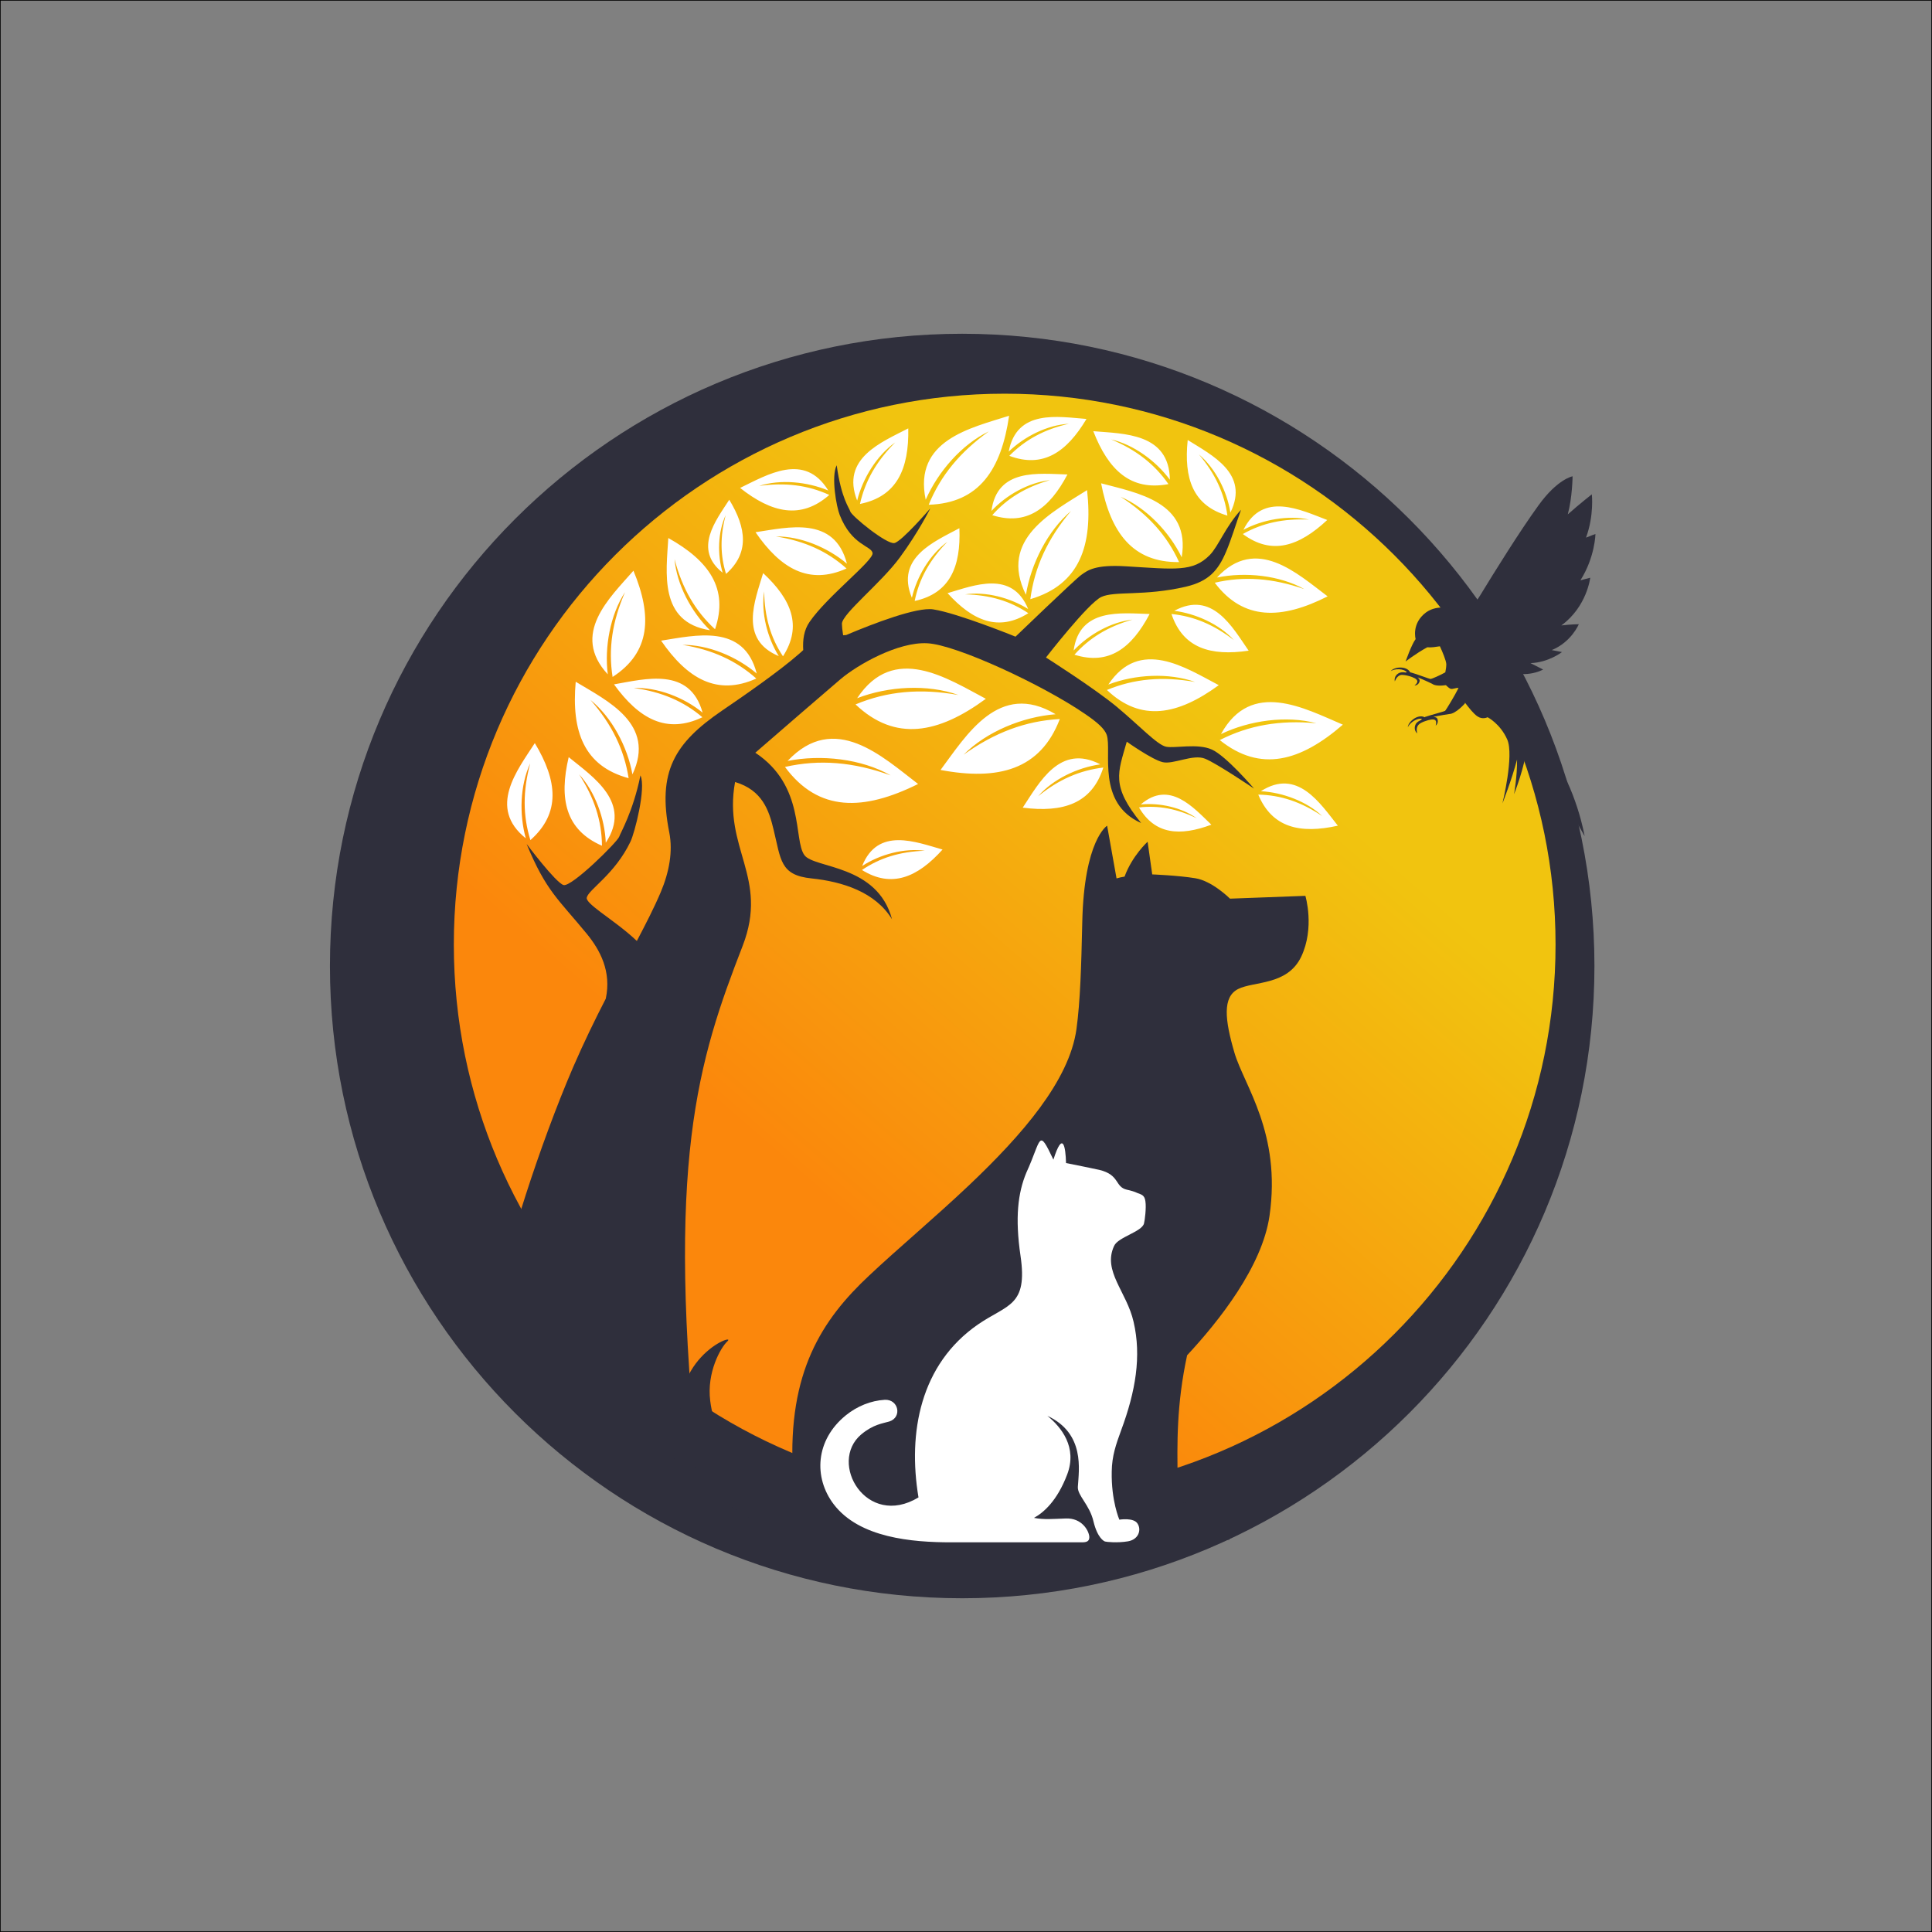
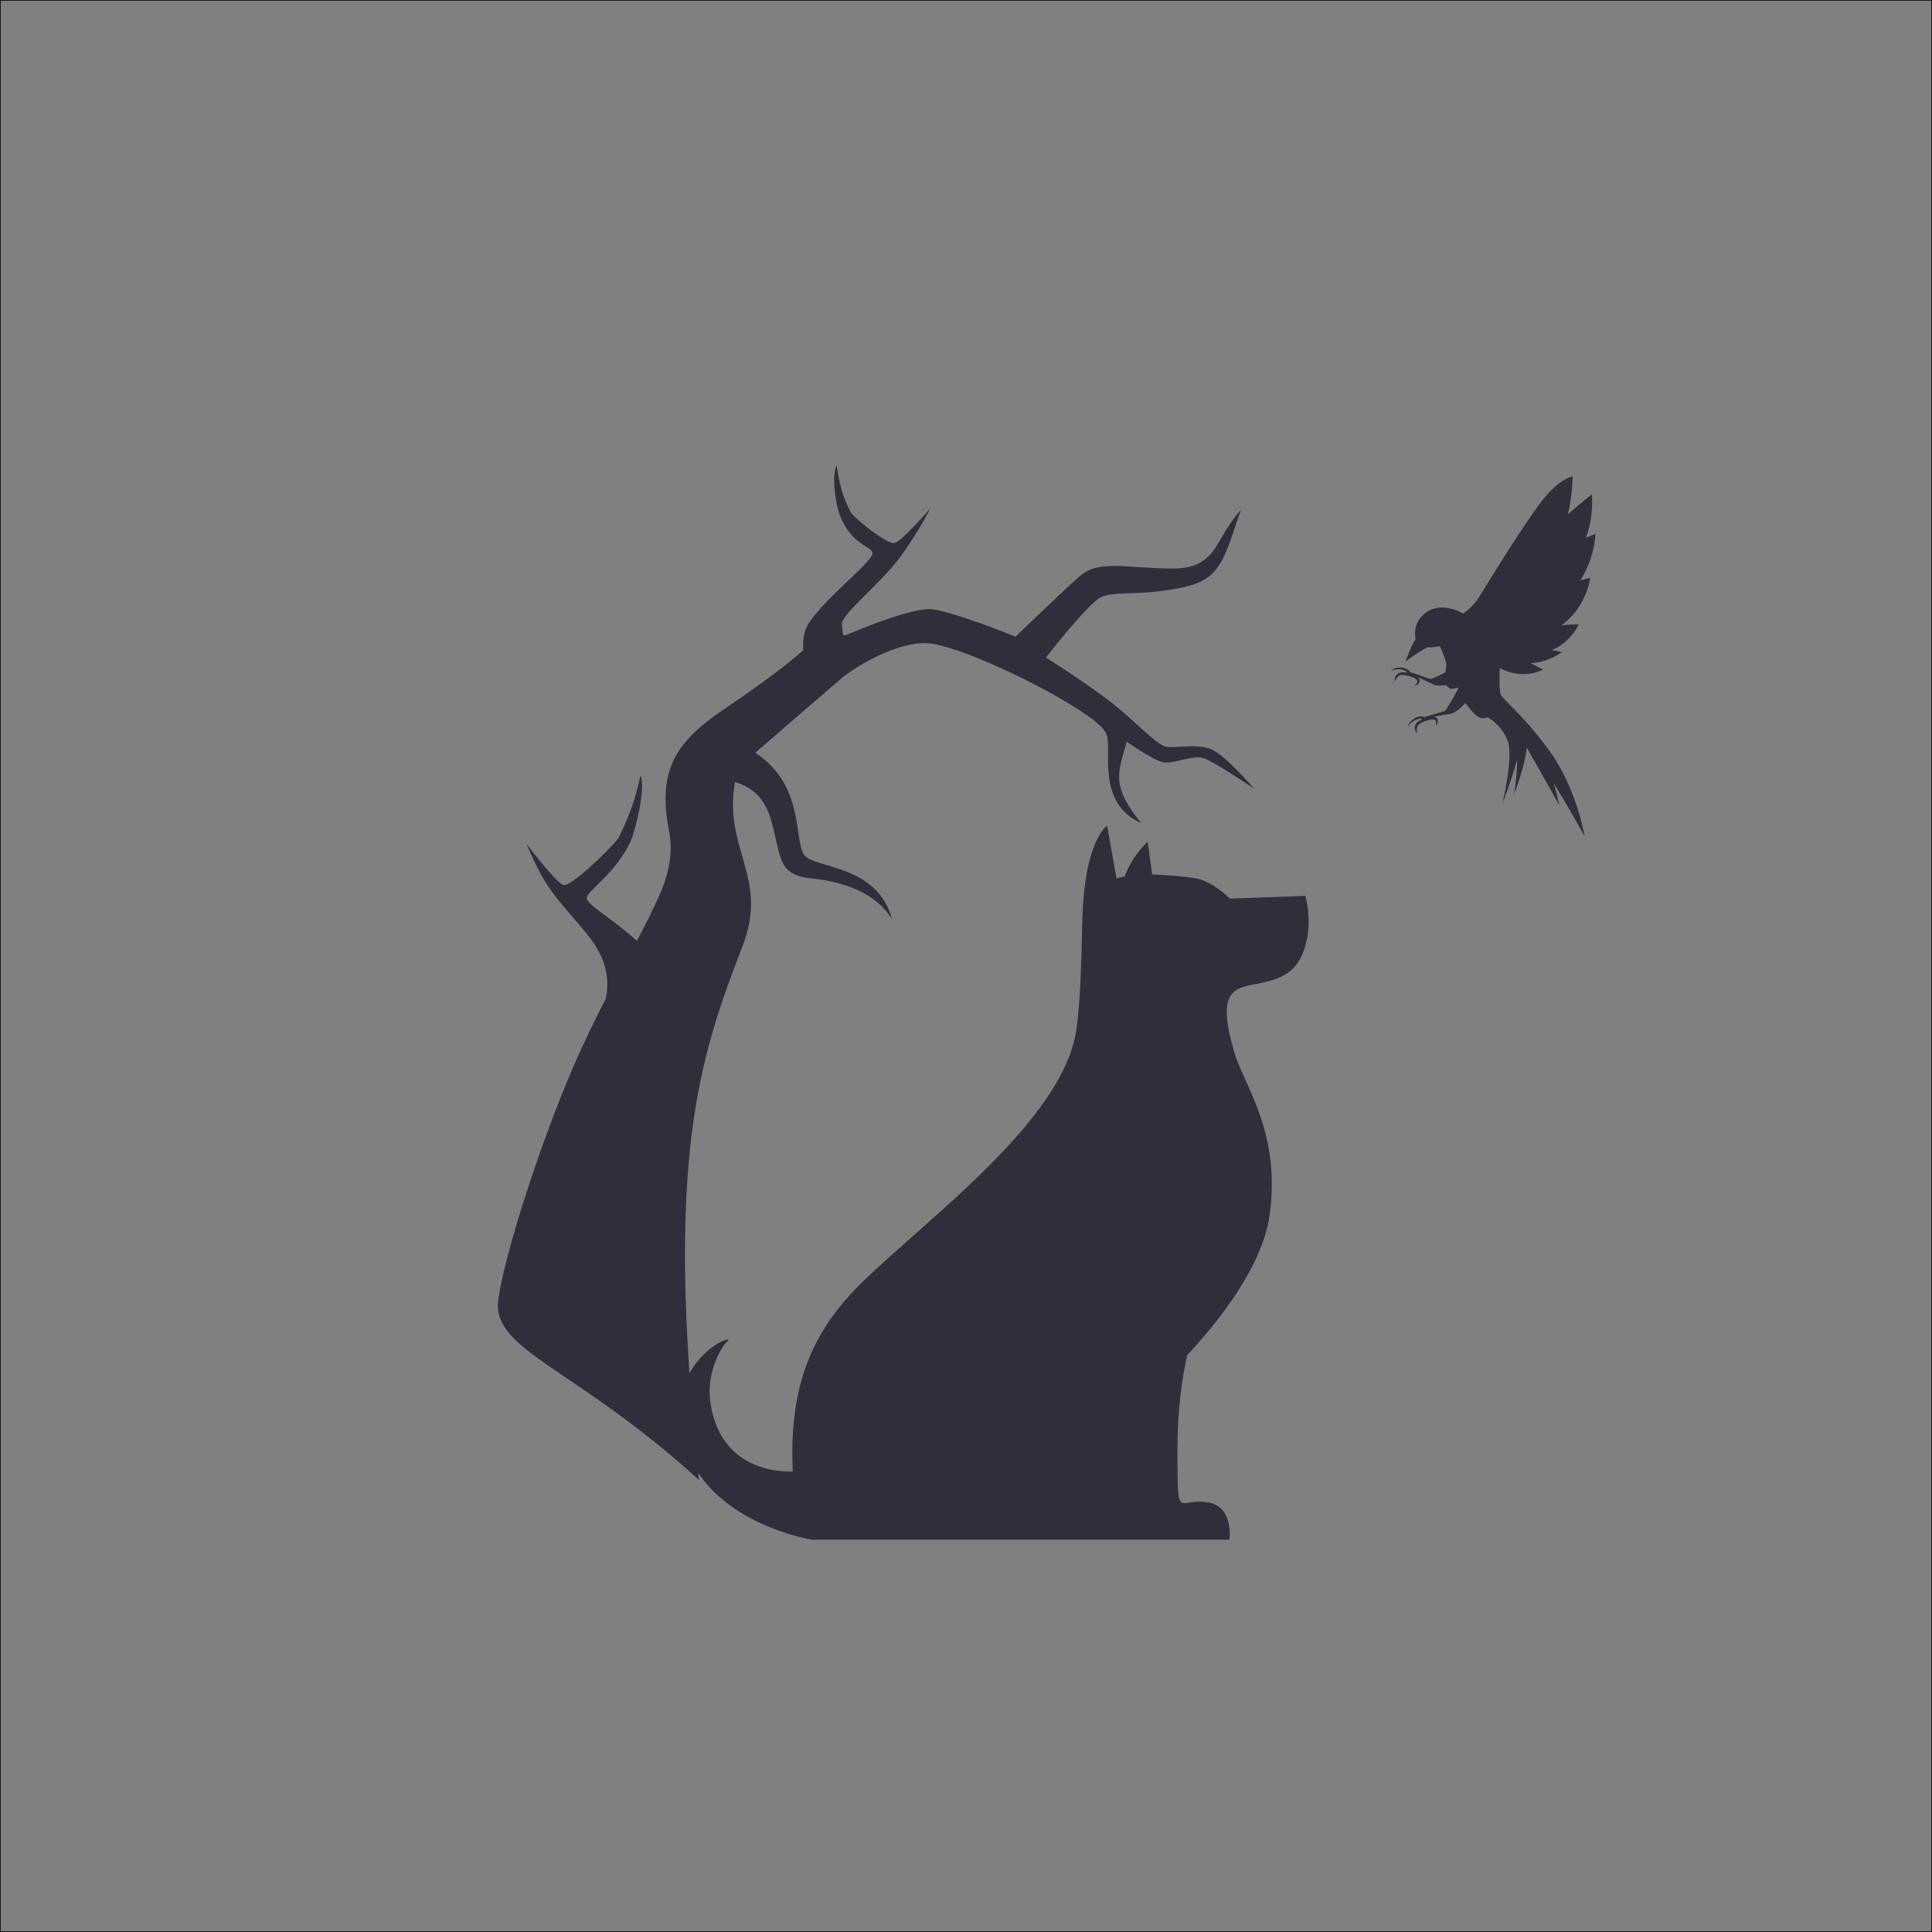
<svg xmlns="http://www.w3.org/2000/svg" xmlns:ns1="http://sodipodi.sourceforge.net/DTD/sodipodi-0.dtd" xmlns:ns2="http://www.inkscape.org/namespaces/inkscape" width="3001" height="3001" viewBox="0 0 3001 3001" version="1.1" id="svg121" ns1:docname="vetlogo.svg" ns2:version="1.3.2 (091e20e, 2023-11-25, custom)">
  <rect x="0" y="0" width="3001" height="3001" fill="#808080" stroke="none" />
  <ns1:namedview id="namedview121" pagecolor="#ffffff" bordercolor="#000000" borderopacity="0.25" ns2:showpageshadow="2" ns2:pageopacity="0.0" ns2:pagecheckerboard="0" ns2:deskcolor="#d1d1d1" ns2:zoom="0.28690437" ns2:cx="1500.5" ns2:cy="1500.5" ns2:window-width="1920" ns2:window-height="1057" ns2:window-x="1912" ns2:window-y="70" ns2:window-maximized="1" ns2:current-layer="svg121" />
  <defs id="defs111">
    <clipPath id="clip-0">
-       <path clip-rule="nonzero" d="M 704 611 L 2417 611 L 2417 2323 L 704 2323 Z M 704 611 " id="path1" />
-     </clipPath>
+       </clipPath>
    <clipPath id="clip-1">
      <path clip-rule="nonzero" d="M 1560.59 611.539 C 2033.16 611.539 2416.25 994.629 2416.25 1467.199 C 2416.25 1939.762 2033.16 2322.859 1560.59 2322.859 C 1088.031 2322.859 704.938 1939.762 704.938 1467.199 C 704.938 994.629 1088.031 611.539 1560.59 611.539 Z M 1560.59 611.539 " id="path2" />
    </clipPath>
    <clipPath id="clip-2">
      <path clip-rule="nonzero" d="M 1560.59 611.539 C 2033.16 611.539 2416.25 994.629 2416.25 1467.199 C 2416.25 1939.762 2033.16 2322.859 1560.59 2322.859 C 1088.031 2322.859 704.938 1939.762 704.938 1467.199 C 704.938 994.629 1088.031 611.539 1560.59 611.539 " id="path3" />
    </clipPath>
    <linearGradient id="linear-pattern-0" gradientUnits="userSpaceOnUse" x1="-0.75" y1="0" x2="1.75" y2="0" gradientTransform="matrix(633.993, -728.452, -728.452, -633.993, 1243.53, 1831.51)">
      <stop offset="0" stop-color="rgb(98.431%, 52.94%, 4.706%)" stop-opacity="1" id="stop3" />
      <stop offset="0.25" stop-color="rgb(98.431%, 52.94%, 4.706%)" stop-opacity="1" id="stop4" />
      <stop offset="0.281" stop-color="rgb(98.431%, 52.94%, 4.706%)" stop-opacity="1" id="stop5" />
      <stop offset="0.297" stop-color="rgb(98.431%, 52.94%, 4.706%)" stop-opacity="1" id="stop6" />
      <stop offset="0.305" stop-color="rgb(98.407%, 53.081%, 4.712%)" stop-opacity="1" id="stop7" />
      <stop offset="0.309" stop-color="rgb(98.346%, 53.456%, 4.73%)" stop-opacity="1" id="stop8" />
      <stop offset="0.312" stop-color="rgb(98.308%, 53.69%, 4.742%)" stop-opacity="1" id="stop9" />
      <stop offset="0.316" stop-color="rgb(98.27%, 53.923%, 4.753%)" stop-opacity="1" id="stop10" />
      <stop offset="0.32" stop-color="rgb(98.232%, 54.158%, 4.765%)" stop-opacity="1" id="stop11" />
      <stop offset="0.324" stop-color="rgb(98.193%, 54.391%, 4.776%)" stop-opacity="1" id="stop12" />
      <stop offset="0.328" stop-color="rgb(98.155%, 54.625%, 4.788%)" stop-opacity="1" id="stop13" />
      <stop offset="0.332" stop-color="rgb(98.116%, 54.858%, 4.799%)" stop-opacity="1" id="stop14" />
      <stop offset="0.336" stop-color="rgb(98.077%, 55.092%, 4.811%)" stop-opacity="1" id="stop15" />
      <stop offset="0.34" stop-color="rgb(98.039%, 55.325%, 4.822%)" stop-opacity="1" id="stop16" />
      <stop offset="0.344" stop-color="rgb(98.001%, 55.559%, 4.834%)" stop-opacity="1" id="stop17" />
      <stop offset="0.348" stop-color="rgb(97.963%, 55.792%, 4.845%)" stop-opacity="1" id="stop18" />
      <stop offset="0.352" stop-color="rgb(97.925%, 56.026%, 4.857%)" stop-opacity="1" id="stop19" />
      <stop offset="0.355" stop-color="rgb(97.887%, 56.259%, 4.868%)" stop-opacity="1" id="stop20" />
      <stop offset="0.359" stop-color="rgb(97.849%, 56.494%, 4.88%)" stop-opacity="1" id="stop21" />
      <stop offset="0.363" stop-color="rgb(97.81%, 56.728%, 4.89%)" stop-opacity="1" id="stop22" />
      <stop offset="0.367" stop-color="rgb(97.772%, 56.961%, 4.903%)" stop-opacity="1" id="stop23" />
      <stop offset="0.371" stop-color="rgb(97.733%, 57.195%, 4.913%)" stop-opacity="1" id="stop24" />
      <stop offset="0.375" stop-color="rgb(97.694%, 57.428%, 4.926%)" stop-opacity="1" id="stop25" />
      <stop offset="0.379" stop-color="rgb(97.656%, 57.661%, 4.936%)" stop-opacity="1" id="stop26" />
      <stop offset="0.383" stop-color="rgb(97.618%, 57.895%, 4.948%)" stop-opacity="1" id="stop27" />
      <stop offset="0.387" stop-color="rgb(97.58%, 58.128%, 4.959%)" stop-opacity="1" id="stop28" />
      <stop offset="0.391" stop-color="rgb(97.542%, 58.362%, 4.971%)" stop-opacity="1" id="stop29" />
      <stop offset="0.395" stop-color="rgb(97.504%, 58.595%, 4.982%)" stop-opacity="1" id="stop30" />
      <stop offset="0.398" stop-color="rgb(97.466%, 58.83%, 4.994%)" stop-opacity="1" id="stop31" />
      <stop offset="0.402" stop-color="rgb(97.427%, 59.064%, 5.005%)" stop-opacity="1" id="stop32" />
      <stop offset="0.406" stop-color="rgb(97.389%, 59.297%, 5.017%)" stop-opacity="1" id="stop33" />
      <stop offset="0.41" stop-color="rgb(97.35%, 59.531%, 5.028%)" stop-opacity="1" id="stop34" />
      <stop offset="0.414" stop-color="rgb(97.311%, 59.764%, 5.04%)" stop-opacity="1" id="stop35" />
      <stop offset="0.418" stop-color="rgb(97.273%, 59.998%, 5.052%)" stop-opacity="1" id="stop36" />
      <stop offset="0.422" stop-color="rgb(97.235%, 60.231%, 5.064%)" stop-opacity="1" id="stop37" />
      <stop offset="0.426" stop-color="rgb(97.197%, 60.464%, 5.075%)" stop-opacity="1" id="stop38" />
      <stop offset="0.43" stop-color="rgb(97.159%, 60.699%, 5.087%)" stop-opacity="1" id="stop39" />
      <stop offset="0.434" stop-color="rgb(97.121%, 60.933%, 5.098%)" stop-opacity="1" id="stop40" />
      <stop offset="0.438" stop-color="rgb(97.083%, 61.166%, 5.11%)" stop-opacity="1" id="stop41" />
      <stop offset="0.441" stop-color="rgb(97.044%, 61.4%, 5.121%)" stop-opacity="1" id="stop42" />
      <stop offset="0.445" stop-color="rgb(97.006%, 61.633%, 5.133%)" stop-opacity="1" id="stop43" />
      <stop offset="0.449" stop-color="rgb(96.967%, 61.867%, 5.144%)" stop-opacity="1" id="stop44" />
      <stop offset="0.453" stop-color="rgb(96.928%, 62.1%, 5.156%)" stop-opacity="1" id="stop45" />
      <stop offset="0.457" stop-color="rgb(96.89%, 62.334%, 5.167%)" stop-opacity="1" id="stop46" />
      <stop offset="0.461" stop-color="rgb(96.852%, 62.567%, 5.179%)" stop-opacity="1" id="stop47" />
      <stop offset="0.465" stop-color="rgb(96.814%, 62.801%, 5.19%)" stop-opacity="1" id="stop48" />
      <stop offset="0.469" stop-color="rgb(96.776%, 63.036%, 5.202%)" stop-opacity="1" id="stop49" />
      <stop offset="0.473" stop-color="rgb(96.738%, 63.269%, 5.212%)" stop-opacity="1" id="stop50" />
      <stop offset="0.477" stop-color="rgb(96.7%, 63.503%, 5.225%)" stop-opacity="1" id="stop51" />
      <stop offset="0.48" stop-color="rgb(96.661%, 63.736%, 5.235%)" stop-opacity="1" id="stop52" />
      <stop offset="0.484" stop-color="rgb(96.623%, 63.969%, 5.247%)" stop-opacity="1" id="stop53" />
      <stop offset="0.488" stop-color="rgb(96.584%, 64.203%, 5.258%)" stop-opacity="1" id="stop54" />
      <stop offset="0.492" stop-color="rgb(96.545%, 64.436%, 5.27%)" stop-opacity="1" id="stop55" />
      <stop offset="0.496" stop-color="rgb(96.507%, 64.67%, 5.281%)" stop-opacity="1" id="stop56" />
      <stop offset="0.5" stop-color="rgb(96.469%, 64.903%, 5.293%)" stop-opacity="1" id="stop57" />
      <stop offset="0.504" stop-color="rgb(96.431%, 65.137%, 5.304%)" stop-opacity="1" id="stop58" />
      <stop offset="0.508" stop-color="rgb(96.393%, 65.372%, 5.316%)" stop-opacity="1" id="stop59" />
      <stop offset="0.512" stop-color="rgb(96.355%, 65.605%, 5.327%)" stop-opacity="1" id="stop60" />
      <stop offset="0.516" stop-color="rgb(96.317%, 65.839%, 5.339%)" stop-opacity="1" id="stop61" />
      <stop offset="0.52" stop-color="rgb(96.278%, 66.072%, 5.35%)" stop-opacity="1" id="stop62" />
      <stop offset="0.523" stop-color="rgb(96.24%, 66.306%, 5.362%)" stop-opacity="1" id="stop63" />
      <stop offset="0.527" stop-color="rgb(96.201%, 66.539%, 5.373%)" stop-opacity="1" id="stop64" />
      <stop offset="0.531" stop-color="rgb(96.162%, 66.772%, 5.385%)" stop-opacity="1" id="stop65" />
      <stop offset="0.535" stop-color="rgb(96.124%, 67.006%, 5.396%)" stop-opacity="1" id="stop66" />
      <stop offset="0.539" stop-color="rgb(96.086%, 67.239%, 5.408%)" stop-opacity="1" id="stop67" />
      <stop offset="0.543" stop-color="rgb(96.048%, 67.473%, 5.418%)" stop-opacity="1" id="stop68" />
      <stop offset="0.547" stop-color="rgb(96.01%, 67.708%, 5.431%)" stop-opacity="1" id="stop69" />
      <stop offset="0.551" stop-color="rgb(95.972%, 67.941%, 5.443%)" stop-opacity="1" id="stop70" />
      <stop offset="0.555" stop-color="rgb(95.934%, 68.175%, 5.455%)" stop-opacity="1" id="stop71" />
      <stop offset="0.559" stop-color="rgb(95.895%, 68.408%, 5.466%)" stop-opacity="1" id="stop72" />
      <stop offset="0.562" stop-color="rgb(95.857%, 68.642%, 5.478%)" stop-opacity="1" id="stop73" />
      <stop offset="0.566" stop-color="rgb(95.818%, 68.875%, 5.489%)" stop-opacity="1" id="stop74" />
      <stop offset="0.57" stop-color="rgb(95.779%, 69.109%, 5.501%)" stop-opacity="1" id="stop75" />
      <stop offset="0.574" stop-color="rgb(95.741%, 69.342%, 5.511%)" stop-opacity="1" id="stop76" />
      <stop offset="0.578" stop-color="rgb(95.703%, 69.576%, 5.524%)" stop-opacity="1" id="stop77" />
      <stop offset="0.582" stop-color="rgb(95.665%, 69.809%, 5.534%)" stop-opacity="1" id="stop78" />
      <stop offset="0.586" stop-color="rgb(95.627%, 70.044%, 5.547%)" stop-opacity="1" id="stop79" />
      <stop offset="0.59" stop-color="rgb(95.589%, 70.277%, 5.557%)" stop-opacity="1" id="stop80" />
      <stop offset="0.594" stop-color="rgb(95.551%, 70.511%, 5.569%)" stop-opacity="1" id="stop81" />
      <stop offset="0.598" stop-color="rgb(95.512%, 70.744%, 5.58%)" stop-opacity="1" id="stop82" />
      <stop offset="0.602" stop-color="rgb(95.474%, 70.978%, 5.592%)" stop-opacity="1" id="stop83" />
      <stop offset="0.605" stop-color="rgb(95.435%, 71.211%, 5.603%)" stop-opacity="1" id="stop84" />
      <stop offset="0.609" stop-color="rgb(95.396%, 71.445%, 5.615%)" stop-opacity="1" id="stop85" />
      <stop offset="0.613" stop-color="rgb(95.358%, 71.678%, 5.626%)" stop-opacity="1" id="stop86" />
      <stop offset="0.617" stop-color="rgb(95.32%, 71.913%, 5.638%)" stop-opacity="1" id="stop87" />
      <stop offset="0.621" stop-color="rgb(95.282%, 72.147%, 5.649%)" stop-opacity="1" id="stop88" />
      <stop offset="0.625" stop-color="rgb(95.244%, 72.38%, 5.661%)" stop-opacity="1" id="stop89" />
      <stop offset="0.629" stop-color="rgb(95.206%, 72.614%, 5.672%)" stop-opacity="1" id="stop90" />
      <stop offset="0.633" stop-color="rgb(95.168%, 72.847%, 5.684%)" stop-opacity="1" id="stop91" />
      <stop offset="0.637" stop-color="rgb(95.129%, 73.08%, 5.695%)" stop-opacity="1" id="stop92" />
      <stop offset="0.641" stop-color="rgb(95.091%, 73.314%, 5.707%)" stop-opacity="1" id="stop93" />
      <stop offset="0.645" stop-color="rgb(95.052%, 73.547%, 5.717%)" stop-opacity="1" id="stop94" />
      <stop offset="0.648" stop-color="rgb(95.013%, 73.781%, 5.73%)" stop-opacity="1" id="stop95" />
      <stop offset="0.652" stop-color="rgb(94.975%, 74.014%, 5.74%)" stop-opacity="1" id="stop96" />
      <stop offset="0.656" stop-color="rgb(94.937%, 74.249%, 5.753%)" stop-opacity="1" id="stop97" />
      <stop offset="0.66" stop-color="rgb(94.899%, 74.483%, 5.763%)" stop-opacity="1" id="stop98" />
      <stop offset="0.664" stop-color="rgb(94.861%, 74.716%, 5.775%)" stop-opacity="1" id="stop99" />
      <stop offset="0.668" stop-color="rgb(94.823%, 74.95%, 5.786%)" stop-opacity="1" id="stop100" />
      <stop offset="0.672" stop-color="rgb(94.785%, 75.183%, 5.798%)" stop-opacity="1" id="stop101" />
      <stop offset="0.676" stop-color="rgb(94.746%, 75.417%, 5.811%)" stop-opacity="1" id="stop102" />
      <stop offset="0.68" stop-color="rgb(94.708%, 75.65%, 5.823%)" stop-opacity="1" id="stop103" />
      <stop offset="0.684" stop-color="rgb(94.669%, 75.883%, 5.833%)" stop-opacity="1" id="stop104" />
      <stop offset="0.688" stop-color="rgb(94.63%, 76.117%, 5.846%)" stop-opacity="1" id="stop105" />
      <stop offset="0.691" stop-color="rgb(94.592%, 76.35%, 5.856%)" stop-opacity="1" id="stop106" />
      <stop offset="0.695" stop-color="rgb(94.554%, 76.585%, 5.869%)" stop-opacity="1" id="stop107" />
      <stop offset="0.703" stop-color="rgb(94.531%, 76.723%, 5.875%)" stop-opacity="1" id="stop108" />
      <stop offset="0.719" stop-color="rgb(94.508%, 76.862%, 5.882%)" stop-opacity="1" id="stop109" />
      <stop offset="0.75" stop-color="rgb(94.508%, 76.862%, 5.882%)" stop-opacity="1" id="stop110" />
      <stop offset="1" stop-color="rgb(94.508%, 76.862%, 5.882%)" stop-opacity="1" id="stop111" />
    </linearGradient>
  </defs>
  <path fill="none" stroke-width="10" stroke-linecap="butt" stroke-linejoin="miter" stroke="rgb(0%, 0%, 0%)" stroke-opacity="1" stroke-miterlimit="10" d="M 30005 5 L 5 5 L 5 30005 L 30005 30005 Z M 30005 5 " transform="matrix(0.1, 0, 0, -0.1, 0, 3001)" id="path112" />
-   <path fill-rule="nonzero" fill="rgb(18.431%, 18.431%, 23.535%)" fill-opacity="1" d="M 1494.578 518.441 C 2036.969 518.441 2476.66 958.129 2476.66 1500.512 C 2476.66 2042.898 2036.969 2482.59 1494.578 2482.59 C 952.199 2482.59 512.508 2042.898 512.508 1500.512 C 512.508 958.129 952.199 518.441 1494.578 518.441 " id="path113" />
  <g clip-path="url(#clip-0)" id="g117">
    <g clip-path="url(#clip-1)" id="g116">
      <g clip-path="url(#clip-2)" id="g115">
        <path fill-rule="nonzero" fill="url(#linear-pattern-0)" d="M 1678.672 3170.328 L -142.535 1585.277 L 1442.516 -235.93 L 3263.723 1349.121 Z M 1678.672 3170.328 " id="path115" />
      </g>
    </g>
  </g>
  <path fill-rule="nonzero" fill="rgb(18.431%, 18.431%, 23.535%)" fill-opacity="1" d="M 1026.281 1385.93 C 1039.672 1354.172 1045.27 1322.41 1039.672 1293.449 C 1020.672 1198.48 1047.762 1154.27 1121.559 1103.82 C 1155.5 1080.781 1210.609 1042.48 1241.129 1015.699 C 1243.621 1013.52 1245.801 1011.66 1247.66 1009.789 C 1246.73 994.219 1248.602 978.648 1257.629 965.879 C 1284.719 926.34 1356.961 870.91 1355.398 859.078 C 1353.531 847.559 1323.02 847.559 1304.328 799.922 C 1299.352 787.469 1290.629 740.141 1299.66 722.699 C 1306.82 774.699 1319.281 789.02 1320.531 794.012 C 1322.078 801.172 1377.82 846.309 1389.34 843.512 C 1400.859 841.02 1445.078 789.648 1445.078 789.648 C 1445.078 789.648 1427.02 826.078 1397.75 865.93 C 1368.48 905.789 1308.691 952.809 1307.762 968.691 C 1307.762 972.422 1308.379 978.961 1309.629 986.75 L 1314.301 986.43 C 1356.961 968.371 1424.52 942.531 1449.75 946.578 C 1487.73 952.488 1577.41 988.93 1577.41 988.93 C 1577.41 988.93 1669.578 900.18 1679.539 893.02 C 1689.82 885.551 1701.648 876.828 1748.672 879.629 C 1825.891 884.301 1852.98 888.66 1879.129 862.199 C 1892.828 848.18 1903.422 818.289 1927.711 791.828 C 1919.609 814.238 1912.762 837.602 1904.66 856.59 C 1892.211 886.172 1877.57 902.988 1841.77 911.391 C 1777 926.34 1731.23 917.621 1710.68 927.27 C 1690.129 936.93 1624.738 1021.309 1624.738 1021.309 C 1624.738 1021.309 1698.84 1068.328 1734.34 1097.602 C 1769.84 1127.18 1797.551 1157.07 1811.25 1159.871 C 1824.641 1162.672 1860.141 1154.27 1882.25 1164.23 C 1904.352 1173.879 1947.949 1224.949 1947.949 1224.949 C 1947.949 1224.949 1890.34 1186.031 1871.969 1178.551 C 1853.289 1170.77 1822.461 1187.891 1805.961 1183.852 C 1789.141 1179.801 1750.219 1152.09 1750.219 1152.09 C 1736.52 1200.66 1725.309 1220.281 1772.641 1278.5 C 1702.578 1247.371 1727.488 1166.41 1719.09 1141.5 C 1715.969 1132.781 1706.32 1123.129 1685.148 1108.809 C 1620.379 1064.281 1485.551 1001.379 1440.398 999.199 C 1395.262 996.711 1332.359 1032.211 1305.27 1055.25 C 1285.031 1072.371 1210.609 1136.828 1173.25 1169.211 C 1251.09 1220.898 1232.09 1304.66 1249.531 1328.32 C 1264.789 1349.191 1362.871 1342.34 1385.602 1427.961 C 1359.762 1385.621 1308.691 1369.43 1260.43 1364.441 C 1211.539 1359.461 1213.102 1335.488 1201.578 1288.469 C 1194.422 1258.578 1184.141 1227.441 1141.801 1214.672 C 1122.801 1318.051 1194.73 1362.578 1153.629 1469.07 C 1084.809 1646.551 1032.809 1804.73 1085.75 2298.879 C 892.074 2122.328 762.539 2098.039 774.062 2018.02 C 784.027 1947.34 838.828 1777.012 890.207 1657.762 C 907.645 1617.59 924.77 1582.719 940.961 1551.27 C 949.988 1508.922 932.242 1475.922 911.379 1450.379 C 866.852 1396.199 848.172 1384.059 817.965 1310.891 C 817.965 1310.891 862.805 1370.672 875.258 1374.719 C 887.715 1378.461 959.328 1307.461 961.82 1299.68 C 963.379 1294.379 983.309 1261.07 994.828 1204.398 C 1003.859 1224.32 985.797 1294.07 979.258 1307.461 C 954.973 1358.219 914.18 1381.57 911.379 1394.328 C 910.445 1399.012 920.098 1407.102 934.109 1417.691 C 949.988 1429.52 971.16 1444.469 989.223 1461.59 C 1002.922 1435.441 1015.691 1410.84 1026.281 1385.93 " id="path117" />
-   <path fill-rule="nonzero" fill="rgb(100%, 100%, 100%)" fill-opacity="1" d="M 2061.602 807.711 C 2017.691 848.809 1975.352 862.82 1930.512 829.5 C 1960.711 812.379 1994.031 805.211 2033.262 807.078 C 2000.57 799.922 1961.34 807.078 1931.441 822.961 C 1961.34 762.871 2019.871 791.828 2061.602 807.711 Z M 1688.57 761.309 C 1697.91 847.25 1677.359 907.969 1600.449 930.699 C 1606.988 880.879 1627.23 836.66 1663.66 793.691 C 1627.23 824.52 1601.391 875.898 1593.602 923.852 C 1550.629 837.289 1634.699 795.559 1688.57 761.309 Z M 1658.059 737.02 C 1630.031 790.27 1594.219 817.051 1541.289 800.23 C 1564.328 774.078 1593.289 756.641 1630.969 745.738 C 1597.961 749.48 1563.09 768.781 1540.039 793.691 C 1548.762 726.75 1613.531 735.781 1658.059 737.02 Z M 1710.371 750.719 C 1725 827.012 1759.25 874.031 1831.488 873.09 C 1812.809 831.988 1783.539 799.301 1740.57 771.59 C 1780.43 788.711 1816.23 826.078 1835.539 865.621 C 1849.859 779.371 1766.102 765.672 1710.371 750.719 Z M 894.254 1058.98 C 887.402 1135.891 907.02 1190.07 976.457 1208.762 C 969.605 1164.539 950.613 1125.309 917.297 1087.32 C 950.613 1114.41 974.59 1159.871 982.371 1202.84 C 1019.43 1124.371 943.141 1088.559 894.254 1058.98 Z M 1844.879 683.469 C 1838.648 743.25 1852.98 785.289 1906.531 800.859 C 1901.859 766.289 1887.539 735.781 1862.32 705.891 C 1887.852 727.371 1905.91 762.871 1911.199 796.18 C 1941.102 735.781 1882.559 707.129 1844.879 683.469 Z M 1185.391 890.219 C 1229.602 931.32 1246.422 972.422 1216.219 1019.441 C 1196.91 990.48 1187.57 957.789 1186.941 918.551 C 1181.961 951.559 1191.621 990.172 1209.68 1019.129 C 1147.398 993.281 1172.621 932.879 1185.391 890.219 Z M 1460.949 1195.988 C 1550.32 1212.801 1616.02 1195.988 1646.219 1116.898 C 1593.289 1119.699 1545.031 1137.762 1496.762 1172.328 C 1532.262 1136.52 1588.309 1113.48 1639.68 1109.43 C 1551.879 1056.809 1501.121 1142.121 1460.949 1195.988 Z M 1173.559 826.699 C 1212.48 883.371 1256.691 909.211 1314.922 883.059 C 1285.031 856.281 1249.84 840.398 1205.32 833.238 C 1243.621 832.93 1285.648 850.359 1315.539 875.59 C 1296.238 800.539 1224 819.23 1173.559 826.699 Z M 1893.141 1064.281 C 1829.621 1110.672 1772.328 1122.191 1719.398 1071.75 C 1761.43 1054.309 1805.648 1050.27 1856.398 1059.301 C 1815.301 1044.66 1762.988 1047.461 1721.578 1063.34 C 1770.461 989.859 1841.461 1037.191 1893.141 1064.281 Z M 1698.219 669.77 C 1721.578 729.859 1756.141 763.18 1814.988 751.969 C 1793.5 721.141 1764.859 698.719 1725.941 682.531 C 1760.809 690.629 1795.371 715.852 1817.172 745.121 C 1816.23 672.57 1745.859 673.809 1698.219 669.77 Z M 2085.879 1125.621 C 2020.18 1182.602 1957.91 1200.352 1894.699 1149.59 C 1939.852 1126.551 1988.109 1118.148 2044.781 1123.441 C 1998.078 1110.98 1940.781 1119.078 1896.57 1140.25 C 1943.59 1054.629 2026.41 1100.398 2085.879 1125.621 Z M 830.734 1154.27 C 865.918 1212.801 871.211 1262.941 823.883 1304.969 C 812.051 1266.98 812.051 1228.68 823.57 1185.711 C 807.691 1219.969 806.445 1265.109 816.723 1302.172 C 757.25 1254.531 803.332 1196.609 830.734 1154.27 Z M 1588.621 1254.531 C 1651.211 1262.621 1696.039 1248.301 1713.789 1192.25 C 1677.359 1196.609 1644.672 1210.621 1612.59 1236.781 C 1635.641 1210.309 1673.621 1192.25 1709.121 1187.27 C 1646.219 1154.578 1614.461 1215.609 1588.621 1254.531 Z M 1464.07 1319.609 C 1425.148 1362.891 1384.98 1380.012 1338.898 1351.371 C 1366.922 1332.371 1398.371 1322.719 1436.672 1321.469 C 1404.289 1317.109 1366.922 1327.078 1339.211 1345.141 C 1363.5 1284.109 1422.352 1307.77 1464.07 1319.609 Z M 1490.23 820.469 C 1492.719 880.57 1475.281 921.672 1420.789 933.5 C 1427.641 899.25 1444.141 869.672 1471.539 841.641 C 1444.449 861.262 1424.211 895.512 1416.43 928.52 C 1390.578 866.238 1451.301 841.328 1490.23 820.469 Z M 1881.621 1281 C 1832.43 1299.371 1793.809 1296.25 1769.219 1254.219 C 1799.109 1250.789 1828.07 1256.078 1858.891 1271.031 C 1835.23 1254.219 1801.602 1246.738 1772.02 1249.551 C 1816.551 1211.25 1853.602 1254.219 1881.621 1281 Z M 1567.449 645.789 C 1555.301 729.238 1521.051 781.551 1442.578 784.039 C 1460.949 738.891 1491.16 702.148 1536 670.078 C 1493.961 690.32 1457.219 732.352 1437.91 776.262 C 1418.301 683.469 1508.281 664.781 1567.449 645.789 Z M 2078.102 1282.551 C 2019.25 1295.629 1975.969 1285.672 1954.48 1234.289 C 1989.359 1234.91 2021.43 1245.809 2053.809 1267.609 C 2029.84 1244.879 1992.469 1230.859 1958.531 1229 C 2015.199 1192.559 2050.391 1247.68 2078.102 1282.551 Z M 1426.078 1217.789 C 1341.391 1259.82 1271.328 1261.691 1219.328 1191.32 C 1272.57 1179.18 1325.512 1183.531 1383.422 1204.398 C 1337.961 1178.551 1275.691 1171.699 1223.379 1181.98 C 1296.238 1104.762 1370.66 1175.441 1426.078 1217.789 Z M 1531.328 1085.449 C 1457.531 1139.629 1390.578 1152.711 1328.93 1094.172 C 1378.129 1073.621 1429.512 1068.949 1488.672 1079.539 C 1440.719 1062.41 1380 1065.84 1331.422 1084.52 C 1388.41 998.578 1471.23 1053.691 1531.328 1085.449 Z M 2062.219 926.34 C 1990.922 962.461 1931.441 964.328 1886.922 905.172 C 1932.07 894.578 1976.898 898 2026.102 915.129 C 1987.488 893.641 1934.559 888.039 1890.34 897.07 C 1951.371 831.371 2014.891 890.84 2062.219 926.34 Z M 1038.109 835.73 C 1101.012 870.91 1132.141 914.191 1110.66 977.398 C 1079.828 949.07 1059.59 913.879 1047.762 868.422 C 1051.191 907.969 1073.609 950.309 1102.871 978.961 C 1022.852 966.512 1034.988 888.969 1038.109 835.73 Z M 1026.898 995.148 C 1067.691 1054.309 1113.77 1081.398 1174.801 1054 C 1143.66 1026.289 1106.609 1009.172 1060.219 1001.691 C 1100.07 1001.379 1144.289 1019.75 1175.422 1046.219 C 1155.5 967.75 1079.52 987.059 1026.898 995.148 Z M 883.355 1176.059 C 868.098 1240.828 878.375 1289.09 935.043 1313.691 C 934.73 1275.078 923.211 1239.27 899.547 1202.84 C 924.457 1229.93 939.402 1271.648 940.961 1309.02 C 982.062 1246.738 921.652 1207.199 883.355 1176.059 Z M 1410.82 665.41 C 1412.07 728.621 1393.078 771.27 1335.781 782.801 C 1343.879 746.988 1361.32 716.469 1390.578 687.199 C 1361.941 707.441 1340.141 742.941 1331.422 777.5 C 1305.578 711.801 1369.41 686.891 1410.82 665.41 Z M 1132.77 776.262 C 1159.859 820.781 1163.898 859.391 1127.781 891.461 C 1118.75 862.82 1118.441 833.238 1127.16 800.23 C 1115.02 826.699 1114.078 861.262 1122.488 889.602 C 1076.41 853.172 1111.898 808.641 1132.77 776.262 Z M 983.93 886.48 C 1013.199 956.859 1010.711 1013.211 951.547 1051.512 C 944.695 1007.922 950.922 965.57 970.852 919.801 C 947.809 955.301 938.781 1004.809 944.074 1047.461 C 886.156 984.879 946.875 928.828 983.93 886.48 Z M 1939.539 1010.719 C 1880.07 1019.441 1837.41 1006.672 1819.66 953.738 C 1854.219 957.16 1885.359 970.238 1916.5 994.219 C 1894.078 969.621 1857.648 953.121 1824.02 948.762 C 1883.18 916.691 1914.32 974.289 1939.539 1010.719 Z M 1149.578 757.891 C 1198.781 796.809 1244.238 807.391 1288.141 768.781 C 1254.82 753.531 1219.641 749.172 1179.16 754.77 C 1212.172 744.18 1253.891 748.23 1286.59 761.93 C 1249.84 701.84 1191.621 737.648 1149.578 757.891 Z M 1687.641 650.77 C 1656.809 702.461 1620.07 727.68 1567.762 708.059 C 1592.359 683.16 1621.941 666.961 1660.238 658.25 C 1626.922 660.109 1591.422 677.859 1566.82 701.531 C 1579.281 635.199 1643.422 647.352 1687.641 650.77 Z M 1785.719 953.738 C 1757.699 1006.988 1722.199 1033.762 1668.949 1016.949 C 1692.309 990.789 1720.949 973.359 1758.941 962.461 C 1725.621 966.191 1691.059 985.809 1667.711 1010.41 C 1676.738 943.781 1741.5 952.488 1785.719 953.738 Z M 1471.852 921.359 C 1511.09 964.641 1551.25 981.449 1597.34 952.488 C 1569 933.5 1537.551 924.16 1499.262 923.219 C 1531.641 918.551 1569 928.52 1597.031 945.961 C 1572.121 885.238 1513.27 909.211 1471.852 921.359 Z M 953.727 1063.031 C 992.648 1116.898 1035.621 1140.559 1091.039 1114.102 C 1061.77 1089.191 1027.52 1074.551 984.551 1068.641 C 1021.289 1067.391 1062.398 1083.27 1091.352 1106.941 C 1071.43 1035.32 1002.301 1054.629 953.727 1063.031 " id="path118" />
  <path fill-rule="nonzero" fill="rgb(18.431%, 18.431%, 23.535%)" fill-opacity="1" d="M 2027.66 1391.531 L 1910.578 1395.891 C 1910.578 1395.891 1882.871 1368.18 1856.398 1364.129 C 1829.621 1359.77 1789.77 1358.219 1789.77 1358.219 L 1782.609 1307.461 C 1782.609 1307.461 1758.629 1329.262 1746.801 1361.641 C 1742.75 1362.262 1738.391 1363.199 1734.34 1364.441 L 1719.711 1282.551 C 1719.711 1282.551 1683.898 1304.66 1681.102 1432.32 C 1679.539 1502.07 1677.98 1555.32 1672.07 1598.602 C 1660.859 1678.93 1587.371 1763 1506.422 1839.91 C 1451.922 1891.602 1394.012 1939.859 1349.789 1981.59 C 1276.621 2050.09 1223.691 2131.359 1231.469 2285.801 C 1164.84 2286.422 1112.531 2251.551 1103.191 2175.891 C 1097.578 2131.98 1119.379 2093.059 1129.961 2083.41 C 1144.91 2069.078 1028.77 2111.43 1062.398 2238.469 C 1096.02 2365.199 1261.051 2391.672 1261.051 2391.672 L 1909.648 2391.672 C 1909.648 2391.672 1917.121 2340.922 1876.949 2333.75 C 1836.469 2326.898 1830.25 2354.93 1829.309 2298.57 C 1828.379 2242.52 1827.441 2181.801 1843.949 2105.199 C 1893.461 2051.961 1960.398 1967.578 1971.922 1888.801 C 1990.602 1759.891 1932.379 1686.09 1917.43 1635.031 C 1902.48 1583.961 1898.75 1548.781 1923.039 1536.32 C 1947.629 1523.871 1999.629 1531.031 2021.121 1486.191 C 2042.602 1441.039 2027.66 1391.531 2027.66 1391.531 " id="path119" />
-   <path fill-rule="nonzero" fill="rgb(100%, 100%, 100%)" fill-opacity="1" d="M 1760.809 2053.199 C 1773.262 2106.762 1763.922 2161.25 1741.5 2221.66 C 1733.41 2243.77 1727.18 2261.512 1726.871 2285.801 C 1725.941 2331.262 1738.699 2360.531 1738.699 2360.531 C 1738.699 2360.531 1761.121 2356.789 1767.039 2366.762 C 1773.262 2376.41 1768.59 2391.359 1752.09 2394.16 C 1735.59 2396.961 1718.148 2395.09 1716.59 2394.469 C 1715.039 2394.16 1704.762 2389.18 1698.531 2363.328 C 1692.621 2337.488 1673.309 2322.859 1674.25 2309.469 C 1675.801 2283.309 1685.77 2226.641 1626.922 2199.238 C 1648.711 2216.988 1673.621 2248.129 1657.738 2290.16 C 1642.18 2331.262 1621 2349.629 1606.059 2357.73 C 1621.941 2360.84 1635.949 2359.289 1655.559 2358.66 C 1680.16 2357.73 1691.059 2377.031 1692 2386.691 C 1692.621 2396.34 1684.828 2395.719 1676.738 2395.719 C 1610.422 2395.719 1543.781 2395.719 1477.461 2395.719 C 1416.738 2395.719 1334.852 2388.871 1294.988 2336.559 C 1263.539 2295.141 1266.352 2236.922 1313.988 2198.309 C 1331.422 2184.289 1352.602 2175.578 1374.391 2174.328 C 1395.879 2173.398 1401.48 2201.422 1381.551 2207.961 C 1371.281 2211.07 1356.641 2212.32 1337.648 2228.199 C 1285.961 2272.102 1345.75 2374.852 1426.699 2325.969 C 1409.891 2225.078 1429.512 2119.219 1519.18 2057.25 C 1564.949 2025.801 1596.711 2029.23 1585.191 1950.762 C 1576.48 1891.289 1581.148 1852.988 1594.219 1821.539 C 1618.199 1769.23 1612.281 1750.859 1636.262 1801.301 C 1650.891 1755.219 1655.25 1781.371 1655.879 1806.602 C 1671.441 1809.711 1693.551 1814.07 1707.559 1817.18 C 1739.949 1824.969 1731.23 1843.648 1750.531 1848.012 C 1756.449 1849.25 1762.68 1851.121 1766.41 1852.988 C 1772.328 1855.48 1777.93 1855.789 1779.18 1866.07 C 1780.738 1876.031 1778.25 1895.648 1777 1900.32 C 1773.891 1913.398 1736.828 1921.488 1730.609 1935.191 C 1712.238 1974.43 1750.219 2006.5 1760.809 2053.199 " id="path120" />
  <path fill-rule="nonzero" fill="rgb(18.431%, 18.431%, 23.535%)" fill-opacity="1" d="M 2205.141 1056.18 C 2204.52 1054.629 2203.578 1053.379 2202.031 1052.129 C 2211.68 1055.871 2224.449 1062.102 2224.449 1062.102 C 2229.43 1065.84 2239.078 1065.211 2245.93 1064.281 C 2247.801 1066.148 2250.91 1068.949 2253.09 1069.879 C 2255.898 1071.129 2261.5 1068.012 2265.551 1068.641 C 2259.941 1080.16 2245.93 1103.199 2244.691 1104.129 C 2242.82 1105.379 2221.02 1110.98 2215.109 1113.16 C 2214.172 1113.16 2213.551 1113.789 2212.93 1114.102 C 2202.34 1108.488 2187.078 1121.262 2186.77 1129.672 C 2189.57 1123.129 2200.781 1114.719 2208.879 1116.59 C 2208.262 1117.211 2207.629 1117.828 2207.012 1118.461 C 2204.52 1119.699 2202.34 1120.949 2200.469 1122.82 C 2197.359 1126.238 2195.488 1134.031 2201.398 1139.32 C 2199.852 1133.09 2200.781 1128.73 2203.578 1125.621 C 2205.141 1123.75 2209.809 1121.262 2215.109 1119.699 C 2220.398 1117.828 2226.629 1116.59 2229.121 1118.461 C 2232.23 1120.641 2230.051 1126.859 2230.051 1127.18 C 2235.031 1123.129 2233.48 1116.59 2231.609 1115.031 C 2230.359 1114.102 2228.488 1113.789 2226.629 1113.48 C 2236.59 1111.301 2250.91 1109.121 2250.91 1109.121 C 2261.191 1109.121 2275.512 1092.609 2275.512 1092.609 L 2275.512 1091.371 C 2281.43 1099.148 2289.211 1109.121 2295.129 1112.852 C 2302.91 1118.148 2310.699 1114.102 2310.699 1114.102 C 2310.699 1114.102 2330.309 1124.059 2341.211 1148.66 C 2352.109 1173.262 2333.738 1247.988 2333.738 1247.988 C 2333.738 1247.988 2348.371 1210.941 2356.469 1179.801 C 2356.781 1205.949 2351.801 1233.672 2351.801 1233.672 C 2351.801 1233.672 2368.93 1190.379 2371.422 1161.121 C 2389.469 1192.559 2422.48 1251.41 2422.48 1251.41 C 2422.48 1251.41 2418.43 1234.289 2413.762 1217.469 C 2432.762 1247.371 2461.398 1298.738 2461.398 1298.738 C 2461.398 1298.738 2449.262 1225.262 2406.91 1166.41 C 2364.25 1107.871 2335.301 1088.25 2331.25 1078.91 C 2328.449 1072.371 2329.07 1050.578 2329.691 1037.809 C 2366.738 1057.43 2396.949 1039.988 2396.949 1039.988 C 2396.949 1039.988 2388.23 1035.629 2377.328 1030.031 C 2405.359 1029.09 2426.219 1012.898 2426.219 1012.898 C 2426.219 1012.898 2419.059 1011.34 2410.34 1009.789 C 2440.852 997.328 2452.371 969.621 2452.371 969.621 C 2452.371 969.621 2440.852 969.621 2425.281 971.488 C 2465.141 942.219 2470.121 897.379 2470.121 897.379 C 2470.121 897.379 2463.891 898.941 2454.859 901.43 C 2477.59 865.621 2478.219 829.5 2478.219 829.5 C 2478.219 829.5 2472.609 831.371 2463.578 835.109 C 2476.352 800.539 2472.609 767.852 2472.609 767.852 C 2472.609 767.852 2454.238 782.172 2435.25 798.988 C 2442.41 772.52 2442.719 739.828 2442.719 739.828 C 2442.719 739.828 2419.371 743.871 2389.789 784.969 C 2360.211 825.77 2321.59 888.039 2299.18 924.781 C 2291.391 937.859 2281.738 946.891 2272.711 953.121 C 2257.449 943.781 2232.852 938.48 2215.109 951.25 C 2192.059 968.371 2198.91 992.66 2198.91 992.66 C 2192.379 1001.379 2183.34 1027.539 2183.34 1027.539 C 2183.34 1027.539 2198.289 1015.699 2216.969 1005.43 C 2223.82 1006.051 2230.051 1004.809 2236.59 1003.871 C 2240.641 1012.59 2246.238 1025.98 2246.551 1031.578 C 2246.551 1035.32 2245.93 1039.988 2245 1044.352 C 2237.52 1048.711 2223.82 1054.629 2222.27 1054.629 C 2220.09 1054.629 2199.219 1046.531 2193 1044.969 C 2192.059 1044.66 2191.441 1044.66 2190.512 1044.352 C 2184.898 1033.762 2165.289 1035.629 2160.301 1042.48 C 2166.219 1038.43 2180.23 1038.121 2185.52 1044.352 C 2184.898 1044.352 2183.969 1044.352 2183.031 1044.66 C 2180.539 1044.039 2177.738 1044.039 2175.25 1044.66 C 2170.891 1045.602 2164.969 1050.891 2166.531 1058.359 C 2169.02 1052.449 2172.141 1049.328 2176.18 1048.398 C 2178.672 1048.09 2183.66 1048.711 2189.262 1050.27 C 2194.551 1051.82 2200.469 1054.309 2201.398 1057.43 C 2202.648 1060.852 2197.051 1064.898 2197.051 1064.898 C 2203.578 1064.59 2205.762 1058.359 2205.141 1056.18 " id="path121" />
</svg>